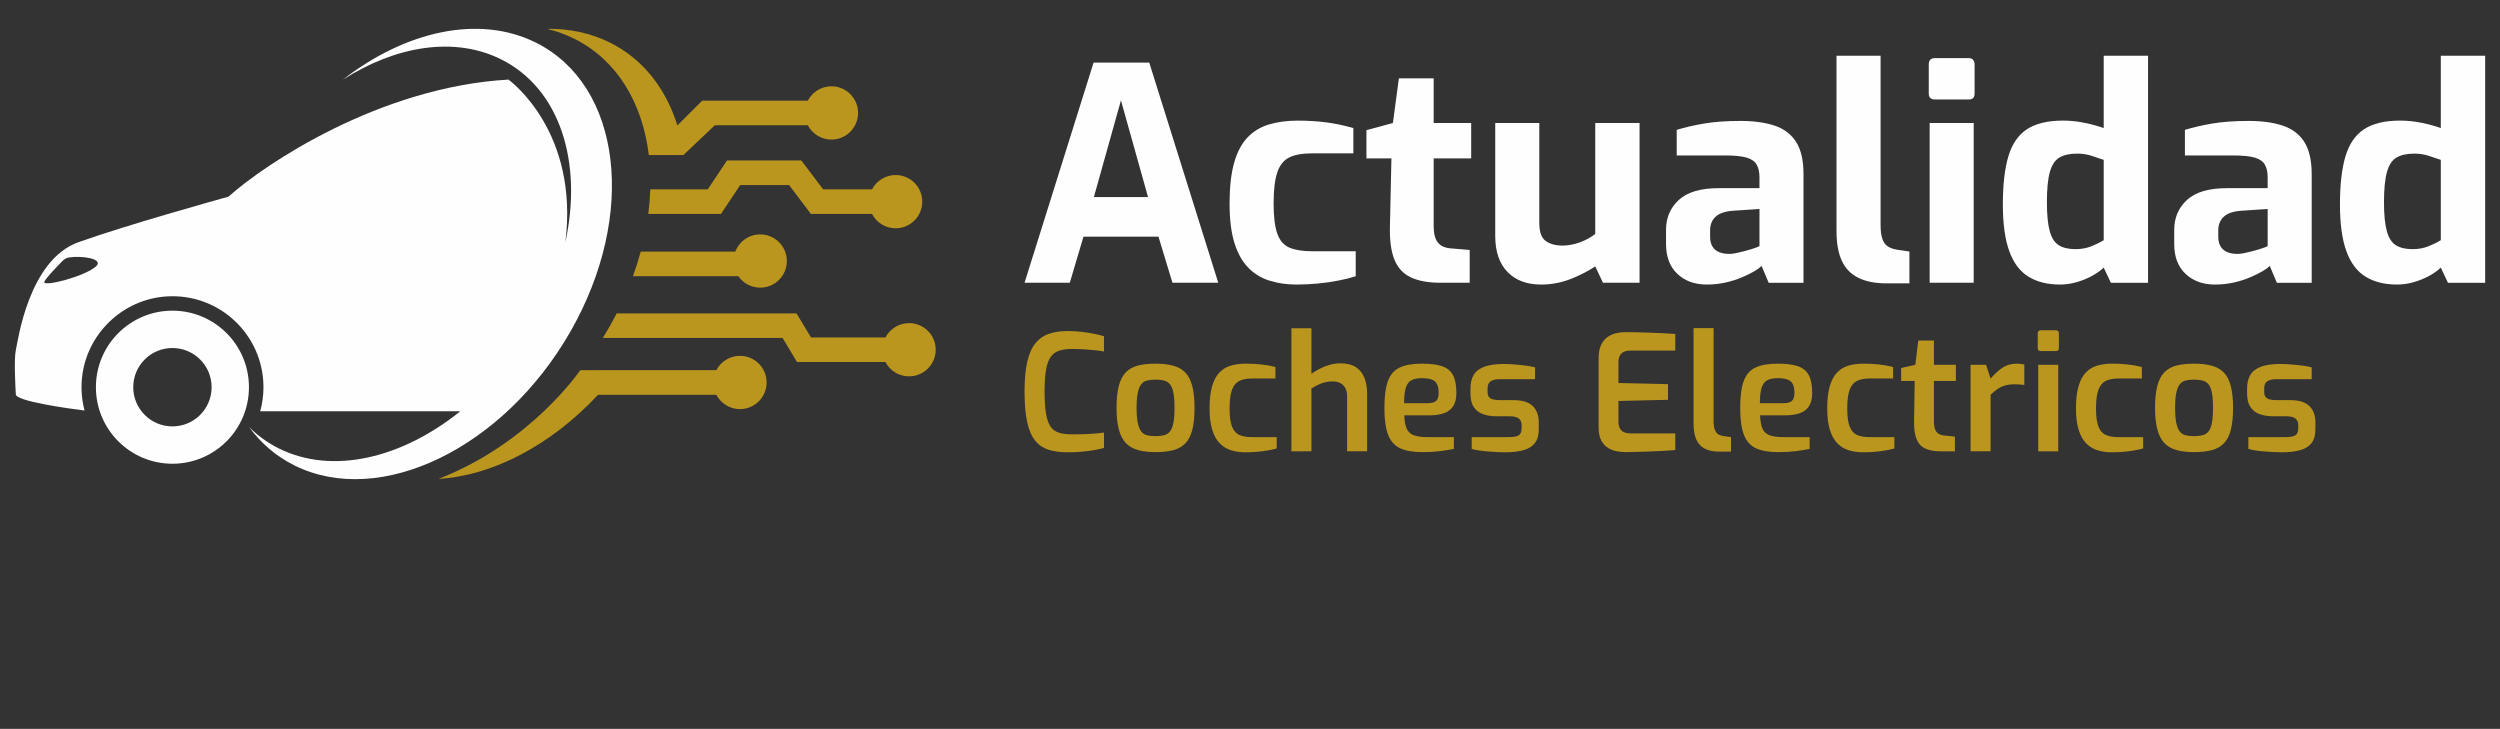
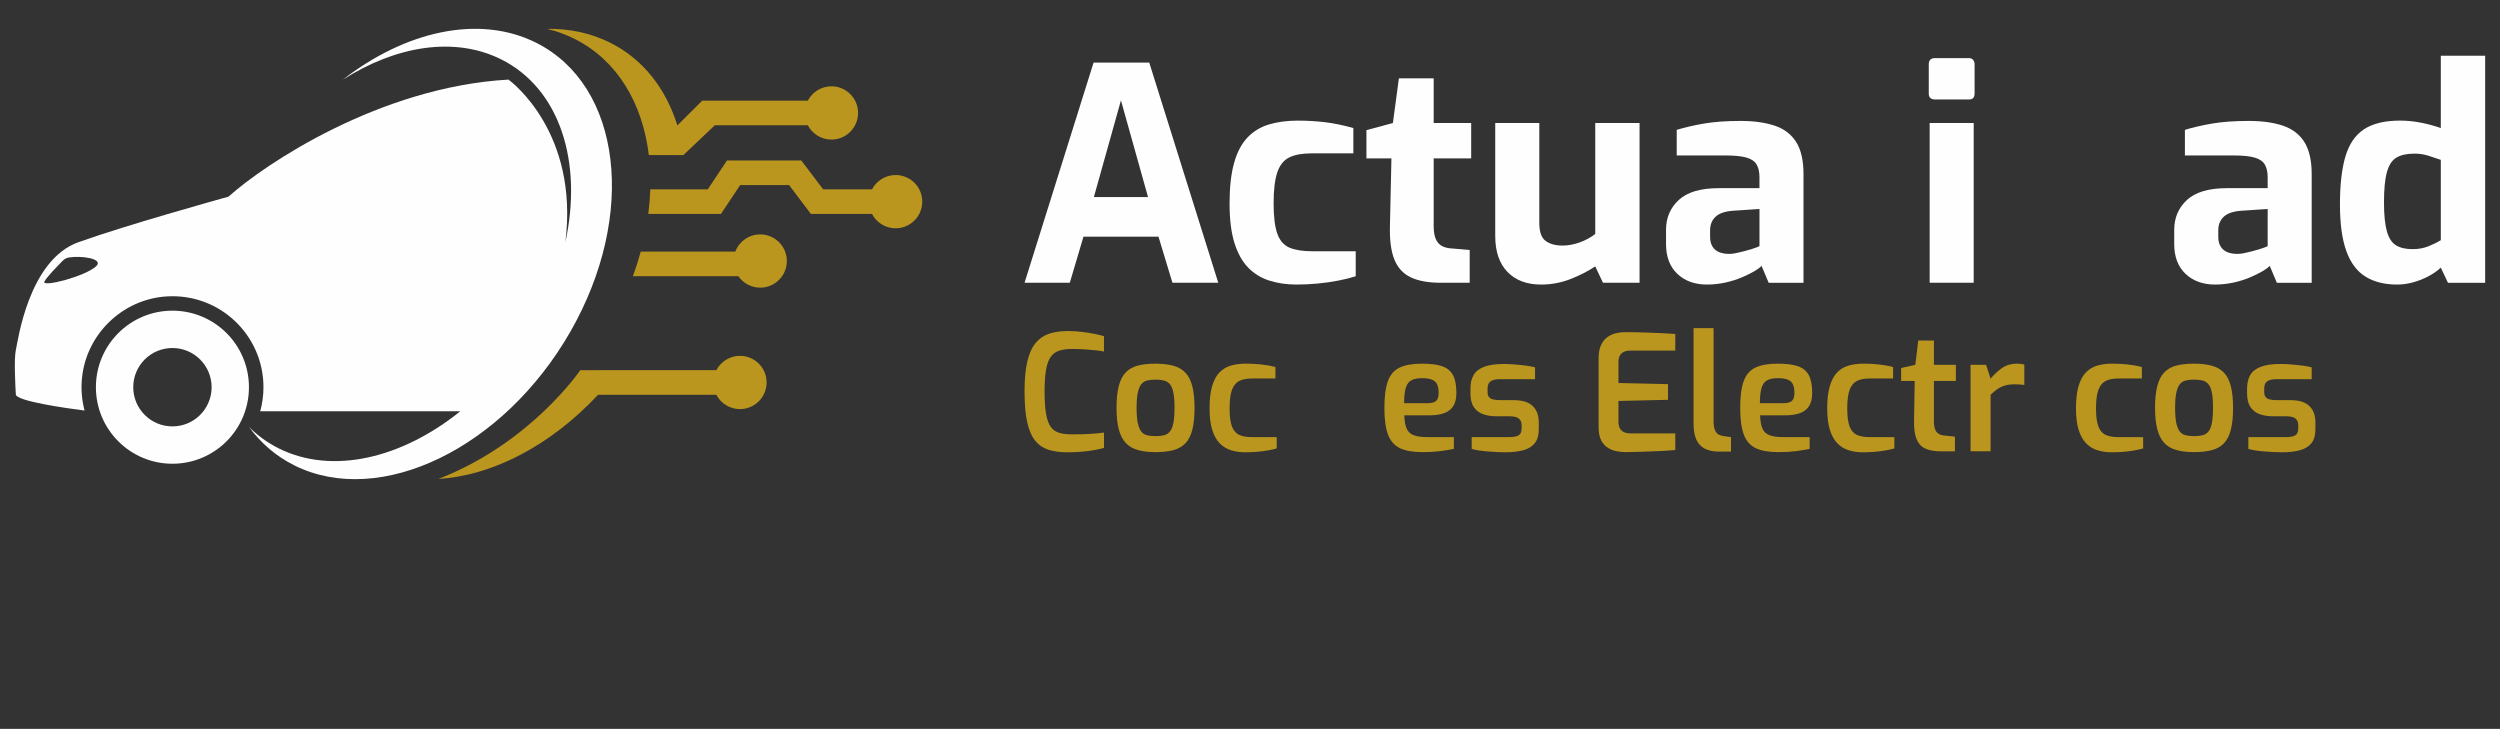
<svg xmlns="http://www.w3.org/2000/svg" version="1.1" id="Calque_1" x="0px" y="0px" width="244.667px" height="71.333px" viewBox="35.167 -121.698 244.667 71.333" enable-background="new 35.167 -121.698 244.667 71.333" xml:space="preserve">
  <rect x="35.167" y="-121.698" width="244.667" height="71.333" fill="#333333" stroke="none" />
  <g>
    <g>
      <g>
        <path fill="#FEFEFE" d="M135.436-94.025l6.756-21.549h5.448l6.756,21.549h-4.486l-1.368-4.514h-7.338l-1.339,4.514H135.436z      M142.222-102.412h5.299l-2.65-9.465L142.222-102.412z" />
        <path fill="#FEFEFE" d="M162.053-93.85c-0.951,0-1.831-0.126-2.634-0.378c-0.808-0.251-1.503-0.674-2.085-1.267     c-0.581-0.592-1.033-1.397-1.354-2.417c-0.318-1.019-0.479-2.305-0.479-3.857c0-1.592,0.144-2.913,0.437-3.959     c0.291-1.049,0.722-1.879,1.295-2.491c0.574-0.612,1.278-1.043,2.113-1.296c0.832-0.252,1.777-0.378,2.823-0.378     c0.95,0,1.857,0.055,2.725,0.162c0.861,0.106,1.769,0.295,2.722,0.565v2.477h-4.104c-0.896,0-1.614,0.129-2.158,0.394     c-0.542,0.261-0.938,0.747-1.179,1.455c-0.241,0.709-0.363,1.724-0.363,3.042c0,1.3,0.122,2.292,0.363,2.971     s0.642,1.134,1.195,1.368c0.551,0.232,1.286,0.349,2.197,0.349h4.28v2.447c-0.485,0.157-1.046,0.297-1.688,0.423     c-0.643,0.126-1.315,0.223-2.024,0.29C163.425-93.884,162.731-93.85,162.053-93.85z" />
        <path fill="#FEFEFE" d="M176.175-94.025c-1.204,0-2.181-0.174-2.926-0.524c-0.748-0.349-1.286-0.931-1.617-1.746     c-0.329-0.817-0.474-1.912-0.436-3.291l0.146-6.61h-2.447v-2.766l2.591-0.699l0.585-4.369h3.405v4.369h3.671v3.464h-3.671v6.582     c0,0.426,0.039,0.777,0.116,1.047c0.078,0.272,0.19,0.49,0.337,0.655c0.145,0.167,0.314,0.287,0.508,0.364     c0.194,0.078,0.389,0.127,0.583,0.146l1.981,0.174v3.203h-2.826V-94.025z" />
        <path fill="#FEFEFE" d="M185.986-93.85c-1.397,0-2.494-0.412-3.29-1.237c-0.795-0.826-1.195-1.996-1.195-3.509v-11.065h4.313     v9.783c0,0.874,0.207,1.462,0.625,1.762c0.416,0.301,0.966,0.452,1.645,0.452c0.545,0,1.103-0.104,1.676-0.308     c0.571-0.204,1.081-0.48,1.528-0.829v-10.861h4.338v15.636h-3.58l-0.758-1.6c-0.699,0.465-1.503,0.878-2.417,1.237     C187.955-94.03,186.995-93.85,185.986-93.85z" />
        <path fill="#FEFEFE" d="M202.206-93.85c-1.183,0-2.146-0.349-2.882-1.047c-0.738-0.7-1.108-1.67-1.108-2.913v-1.397     c0-1.183,0.42-2.159,1.254-2.926c0.835-0.767,2.134-1.15,3.901-1.15h3.989v-1.076c0-0.485-0.087-0.89-0.263-1.209     c-0.175-0.321-0.5-0.553-0.975-0.699c-0.476-0.145-1.199-0.219-2.169-0.219h-4.691v-2.502c0.759-0.234,1.637-0.438,2.637-0.613     c1-0.174,2.208-0.262,3.625-0.262c1.301,0,2.412,0.157,3.335,0.466c0.92,0.311,1.619,0.845,2.096,1.601     c0.477,0.758,0.715,1.806,0.715,3.146v10.628h-3.408l-0.699-1.659c-0.136,0.156-0.368,0.329-0.697,0.523     c-0.331,0.194-0.734,0.393-1.208,0.597c-0.477,0.204-1.011,0.375-1.604,0.51C203.465-93.919,202.847-93.85,202.206-93.85z      M204.392-96.849c0.194,0,0.412-0.023,0.655-0.073c0.241-0.048,0.493-0.107,0.757-0.176c0.261-0.067,0.504-0.135,0.728-0.203     c0.222-0.068,0.406-0.131,0.553-0.188c0.146-0.059,0.237-0.098,0.276-0.117v-3.64l-2.62,0.175     c-0.758,0.059-1.316,0.251-1.675,0.581c-0.358,0.332-0.537,0.778-0.537,1.34v0.64c0,0.39,0.082,0.711,0.245,0.962     c0.165,0.252,0.39,0.432,0.67,0.539C203.726-96.903,204.042-96.849,204.392-96.849z" />
-         <path fill="#FEFEFE" d="M219.794-93.967c-1.107,0-2.022-0.179-2.751-0.54c-0.729-0.357-1.269-0.911-1.618-1.658     c-0.348-0.747-0.524-1.713-0.524-2.898v-17.181h4.313v16.541c0,0.581,0.056,1.042,0.174,1.383     c0.116,0.339,0.295,0.587,0.538,0.743c0.243,0.155,0.549,0.262,0.915,0.319l1.194,0.175v3.116H219.794z" />
        <path fill="#FEFEFE" d="M224.541-111.963c-0.407,0-0.612-0.192-0.612-0.583v-2.854c0-0.408,0.203-0.612,0.612-0.612h3.319     c0.175,0,0.312,0.059,0.409,0.174c0.096,0.116,0.145,0.262,0.145,0.437v2.854c0,0.39-0.187,0.583-0.554,0.583L224.541-111.963     L224.541-111.963z M224.017-94.025v-15.636h4.31v15.636H224.017z" />
-         <path fill="#FEFEFE" d="M236.769-93.85c-1.222,0-2.249-0.257-3.084-0.772c-0.836-0.514-1.463-1.348-1.879-2.503     c-0.418-1.154-0.626-2.673-0.626-4.557c0-1.941,0.179-3.514,0.54-4.717c0.357-1.205,0.963-2.087,1.816-2.65     c0.854-0.563,2.03-0.846,3.525-0.846c0.718,0,1.428,0.073,2.125,0.22c0.698,0.146,1.321,0.316,1.864,0.509v-7.076h4.338v22.218     h-3.639l-0.699-1.484c-0.329,0.311-0.732,0.592-1.208,0.844c-0.477,0.254-0.976,0.451-1.5,0.597     C237.82-93.924,237.295-93.85,236.769-93.85z M238.285-97.315c0.582,0,1.111-0.097,1.586-0.292     c0.475-0.193,0.87-0.389,1.18-0.582v-7.864c-0.389-0.135-0.797-0.271-1.223-0.408c-0.426-0.134-0.885-0.203-1.369-0.203     c-0.719,0-1.294,0.127-1.733,0.378c-0.437,0.252-0.751,0.724-0.945,1.413c-0.195,0.688-0.291,1.684-0.291,2.983     c0,1.204,0.092,2.14,0.276,2.81c0.185,0.669,0.48,1.132,0.889,1.383C237.063-97.443,237.604-97.315,238.285-97.315z" />
        <path fill="#FEFEFE" d="M251.939-93.85c-1.182,0-2.143-0.349-2.881-1.047c-0.738-0.7-1.107-1.67-1.107-2.913v-1.397     c0-1.183,0.42-2.159,1.252-2.926c0.835-0.767,2.135-1.15,3.902-1.15h3.991v-1.076c0-0.485-0.088-0.89-0.264-1.209     c-0.176-0.319-0.5-0.553-0.977-0.699c-0.476-0.145-1.198-0.219-2.17-0.219h-4.688v-2.502c0.758-0.234,1.637-0.438,2.636-0.613     c1-0.174,2.209-0.262,3.625-0.262c1.3,0,2.412,0.157,3.335,0.466c0.921,0.311,1.62,0.845,2.096,1.601     c0.476,0.758,0.716,1.806,0.716,3.146v10.628h-3.408l-0.699-1.659c-0.136,0.156-0.368,0.329-0.699,0.523     c-0.328,0.194-0.732,0.393-1.207,0.597c-0.475,0.204-1.011,0.375-1.602,0.51C253.197-93.919,252.581-93.85,251.939-93.85z      M254.126-96.849c0.193,0,0.412-0.023,0.655-0.073c0.241-0.048,0.493-0.107,0.757-0.176c0.263-0.067,0.503-0.135,0.728-0.203     c0.223-0.068,0.407-0.131,0.553-0.188c0.145-0.059,0.239-0.098,0.278-0.117v-3.64l-2.621,0.175     c-0.758,0.059-1.315,0.251-1.675,0.581c-0.357,0.332-0.539,0.778-0.539,1.34v0.64c0,0.39,0.084,0.711,0.248,0.962     c0.166,0.252,0.388,0.432,0.669,0.539C253.458-96.903,253.775-96.849,254.126-96.849z" />
        <path fill="#FEFEFE" d="M269.762-93.85c-1.226,0-2.251-0.257-3.087-0.772c-0.835-0.514-1.463-1.348-1.879-2.503     c-0.416-1.154-0.625-2.673-0.625-4.557c0-1.941,0.179-3.514,0.539-4.717c0.358-1.205,0.964-2.087,1.817-2.65     c0.855-0.563,2.03-0.846,3.526-0.846c0.716,0,1.428,0.073,2.125,0.22c0.698,0.146,1.32,0.316,1.863,0.509v-7.076h4.34v22.218     h-3.641l-0.699-1.484c-0.331,0.311-0.734,0.592-1.207,0.844c-0.477,0.254-0.978,0.451-1.502,0.597     C270.81-93.924,270.285-93.85,269.762-93.85z M271.275-97.315c0.581,0,1.11-0.097,1.586-0.292     c0.475-0.193,0.869-0.389,1.18-0.582v-7.864c-0.39-0.135-0.796-0.271-1.224-0.408c-0.426-0.134-0.883-0.203-1.368-0.203     c-0.72,0-1.295,0.127-1.731,0.378c-0.438,0.252-0.753,0.724-0.946,1.413c-0.195,0.688-0.292,1.684-0.292,2.983     c0,1.204,0.094,2.14,0.277,2.81c0.185,0.669,0.481,1.132,0.89,1.383C270.054-97.443,270.597-97.315,271.275-97.315z" />
      </g>
      <g>
        <path fill="#BB961F" d="M139.623-77.434c-0.686,0-1.289-0.08-1.81-0.237c-0.522-0.158-0.958-0.449-1.31-0.869     c-0.354-0.423-0.62-1.021-0.798-1.802c-0.181-0.78-0.269-1.799-0.269-3.064c0-1.193,0.092-2.17,0.277-2.939     c0.183-0.769,0.458-1.37,0.822-1.802c0.363-0.431,0.808-0.731,1.335-0.9c0.525-0.168,1.127-0.252,1.801-0.252     c0.464,0,0.913,0.025,1.352,0.078c0.435,0.053,0.841,0.117,1.215,0.19c0.374,0.074,0.698,0.153,0.972,0.237v1.502     c-0.18-0.043-0.431-0.083-0.758-0.119c-0.326-0.036-0.695-0.067-1.106-0.095c-0.412-0.027-0.836-0.041-1.28-0.041     c-0.484,0-0.896,0.057-1.24,0.168c-0.342,0.11-0.619,0.313-0.829,0.608c-0.211,0.294-0.364,0.717-0.458,1.264     c-0.096,0.547-0.143,1.258-0.143,2.132c0,0.865,0.044,1.571,0.134,2.119c0.09,0.546,0.232,0.972,0.427,1.271     c0.195,0.3,0.463,0.509,0.807,0.624c0.341,0.118,0.771,0.173,1.287,0.173c0.79,0,1.438-0.017,1.943-0.054     c0.506-0.038,0.912-0.076,1.217-0.12v1.501c-0.295,0.084-0.63,0.158-1.001,0.222c-0.375,0.063-0.775,0.113-1.202,0.15     C140.578-77.452,140.118-77.434,139.623-77.434z" />
        <path fill="#BB961F" d="M148.248-77.45c-0.661,0-1.237-0.069-1.72-0.205c-0.484-0.136-0.88-0.368-1.188-0.694     c-0.304-0.327-0.531-0.769-0.679-1.328c-0.147-0.558-0.222-1.258-0.222-2.101c0-0.874,0.074-1.593,0.222-2.156     c0.147-0.563,0.378-1.007,0.687-1.327c0.312-0.322,0.709-0.543,1.194-0.664c0.484-0.122,1.052-0.182,1.704-0.182     c0.677,0,1.254,0.068,1.738,0.198c0.485,0.131,0.88,0.356,1.187,0.672c0.305,0.315,0.531,0.756,0.679,1.319     c0.146,0.562,0.223,1.278,0.223,2.141c0,0.854-0.071,1.561-0.214,2.125c-0.142,0.564-0.367,1.007-0.671,1.329     c-0.308,0.319-0.703,0.546-1.187,0.678C149.519-77.516,148.934-77.45,148.248-77.45z M148.248-79.014     c0.327,0,0.606-0.03,0.838-0.087c0.232-0.058,0.424-0.179,0.577-0.363c0.151-0.185,0.267-0.464,0.339-0.837     c0.075-0.375,0.112-0.871,0.112-1.494c0-0.612-0.037-1.101-0.112-1.47c-0.072-0.369-0.188-0.646-0.339-0.83     c-0.154-0.183-0.347-0.306-0.577-0.362c-0.233-0.059-0.511-0.088-0.838-0.088c-0.314,0-0.588,0.028-0.821,0.088     c-0.231,0.056-0.421,0.179-0.568,0.362c-0.148,0.184-0.261,0.461-0.34,0.83c-0.079,0.369-0.118,0.858-0.118,1.47     c0,0.622,0.039,1.119,0.118,1.494c0.079,0.373,0.191,0.652,0.34,0.837c0.147,0.184,0.337,0.305,0.568,0.363     C147.66-79.044,147.933-79.014,148.248-79.014z" />
        <path fill="#BB961F" d="M157.05-77.434c-0.505,0-0.972-0.065-1.396-0.197c-0.429-0.13-0.799-0.357-1.115-0.681     c-0.318-0.32-0.563-0.761-0.734-1.318c-0.174-0.559-0.261-1.259-0.261-2.101c0-0.864,0.081-1.581,0.244-2.15     c0.163-0.57,0.398-1.016,0.702-1.342c0.307-0.329,0.679-0.557,1.114-0.688c0.438-0.129,0.936-0.198,1.491-0.198     c0.478,0,0.955,0.023,1.438,0.071c0.487,0.049,0.97,0.133,1.456,0.261v1.121h-2.308c-0.505,0-0.917,0.08-1.231,0.238     c-0.315,0.158-0.553,0.448-0.713,0.87c-0.158,0.422-0.234,1.027-0.234,1.817c0,0.78,0.076,1.372,0.234,1.779     c0.16,0.405,0.399,0.678,0.721,0.821c0.319,0.141,0.734,0.213,1.24,0.213h2.416v1.104c-0.251,0.075-0.547,0.142-0.882,0.199     c-0.34,0.057-0.693,0.104-1.068,0.134C157.789-77.45,157.419-77.434,157.05-77.434z" />
-         <path fill="#BB961F" d="M161.553-77.53v-12.041h1.959v4.458c0.337-0.254,0.761-0.488,1.272-0.704     c0.51-0.214,1.033-0.324,1.572-0.324c0.62,0,1.123,0.126,1.508,0.378c0.386,0.254,0.662,0.604,0.837,1.05     c0.173,0.452,0.261,0.957,0.261,1.527v5.655h-1.958v-5.418c0-0.295-0.059-0.55-0.175-0.766s-0.278-0.379-0.488-0.491     c-0.211-0.109-0.459-0.165-0.742-0.165c-0.277,0-0.527,0.027-0.761,0.086c-0.231,0.059-0.455,0.14-0.671,0.244     c-0.215,0.105-0.435,0.228-0.655,0.364v6.146L161.553-77.53L161.553-77.53z" />
        <path fill="#BB961F" d="M174.383-77.45c-0.917,0-1.646-0.126-2.19-0.379c-0.542-0.254-0.935-0.693-1.176-1.32     c-0.242-0.625-0.363-1.498-0.363-2.614c0-1.139,0.116-2.022,0.347-2.646c0.233-0.628,0.617-1.068,1.155-1.321     c0.537-0.251,1.264-0.378,2.18-0.378c0.812,0,1.462,0.083,1.951,0.245c0.488,0.164,0.847,0.454,1.073,0.869     c0.228,0.417,0.339,1.001,0.339,1.761c0,0.538-0.104,0.968-0.314,1.289c-0.21,0.321-0.513,0.55-0.908,0.688     c-0.396,0.136-0.861,0.205-1.397,0.205h-2.481c0.021,0.527,0.093,0.946,0.215,1.255c0.121,0.313,0.34,0.535,0.661,0.671     c0.322,0.14,0.793,0.207,1.414,0.207h2.562v1.153c-0.434,0.085-0.889,0.159-1.369,0.221     C175.601-77.483,175.035-77.45,174.383-77.45z M172.583-82.238h2.304c0.37,0,0.642-0.071,0.815-0.213     c0.174-0.141,0.26-0.403,0.26-0.783c0-0.369-0.054-0.658-0.158-0.868c-0.104-0.212-0.278-0.362-0.521-0.451     c-0.242-0.089-0.559-0.134-0.947-0.134c-0.442,0-0.79,0.069-1.042,0.206c-0.255,0.135-0.436,0.38-0.545,0.733     C172.635-83.394,172.583-82.892,172.583-82.238z" />
        <path fill="#BB961F" d="M182.472-77.434c-0.243,0-0.521-0.008-0.831-0.024c-0.312-0.014-0.622-0.036-0.933-0.063     c-0.311-0.025-0.599-0.06-0.861-0.102c-0.263-0.044-0.479-0.09-0.649-0.143v-1.153h3.652c0.263,0,0.487-0.02,0.671-0.064     c0.185-0.042,0.324-0.126,0.419-0.252c0.096-0.126,0.143-0.315,0.143-0.568v-0.301c0-0.262-0.088-0.471-0.261-0.623     c-0.175-0.154-0.478-0.23-0.908-0.23h-1.28c-0.496,0-0.937-0.067-1.319-0.204c-0.386-0.136-0.688-0.368-0.908-0.695     c-0.222-0.326-0.33-0.77-0.33-1.328v-0.476c0-0.536,0.102-0.981,0.307-1.334c0.205-0.353,0.548-0.62,1.026-0.805     c0.48-0.185,1.118-0.277,1.921-0.277c0.336,0,0.698,0.015,1.09,0.049c0.39,0.03,0.763,0.07,1.122,0.117     c0.358,0.048,0.643,0.103,0.854,0.166v1.155h-3.444c-0.391,0-0.688,0.063-0.893,0.198c-0.205,0.132-0.31,0.376-0.31,0.732v0.302     c0,0.233,0.047,0.405,0.143,0.522c0.096,0.115,0.238,0.194,0.426,0.235c0.191,0.044,0.417,0.064,0.681,0.064h1.311     c0.833,0,1.449,0.189,1.848,0.567c0.402,0.379,0.603,0.917,0.603,1.613v0.696c0,0.567-0.132,1.016-0.396,1.342     s-0.639,0.557-1.129,0.687C183.743-77.501,183.156-77.434,182.472-77.434z" />
        <path fill="#BB961F" d="M194.318-77.45c-0.253,0-0.534-0.021-0.844-0.071c-0.313-0.049-0.607-0.152-0.892-0.316     c-0.285-0.164-0.517-0.407-0.696-0.734c-0.179-0.327-0.269-0.774-0.269-1.344v-6.73c0-0.495,0.074-0.909,0.222-1.241     c0.146-0.332,0.344-0.592,0.592-0.782c0.247-0.19,0.521-0.323,0.822-0.403c0.299-0.079,0.599-0.119,0.892-0.119     c0.737,0,1.401,0.01,1.99,0.034c0.59,0.02,1.13,0.041,1.619,0.061c0.491,0.021,0.947,0.048,1.367,0.08v1.627h-4.407     c-0.359,0-0.641,0.09-0.847,0.268c-0.204,0.18-0.307,0.46-0.307,0.839v2.069l4.85,0.111v1.531l-4.85,0.112v2.006     c0,0.316,0.054,0.558,0.166,0.725c0.109,0.168,0.251,0.284,0.427,0.35c0.172,0.063,0.355,0.094,0.544,0.094h4.424v1.627     c-0.463,0.042-0.969,0.077-1.516,0.102c-0.547,0.027-1.104,0.049-1.667,0.064C195.375-77.472,194.836-77.462,194.318-77.45z" />
        <path fill="#BB961F" d="M203.418-77.499c-0.558,0-1.022-0.094-1.396-0.284c-0.374-0.189-0.653-0.484-0.837-0.885     c-0.184-0.4-0.275-0.932-0.275-1.596v-9.321h1.959v9.053c0,0.378,0.037,0.674,0.117,0.885c0.079,0.211,0.191,0.36,0.34,0.451     s0.326,0.151,0.537,0.181l0.711,0.094v1.421H203.418z" />
        <path fill="#BB961F" d="M209.203-77.45c-0.917,0-1.646-0.126-2.188-0.379c-0.542-0.254-0.937-0.693-1.177-1.32     c-0.243-0.625-0.364-1.498-0.364-2.614c0-1.139,0.116-2.022,0.348-2.646c0.23-0.628,0.617-1.068,1.154-1.321     c0.536-0.251,1.264-0.378,2.181-0.378c0.809,0,1.46,0.083,1.95,0.245c0.488,0.163,0.848,0.454,1.074,0.869     c0.228,0.417,0.339,1.001,0.339,1.761c0,0.538-0.105,0.968-0.315,1.289s-0.515,0.55-0.909,0.688     c-0.396,0.136-0.861,0.205-1.396,0.205h-2.48c0.019,0.527,0.092,0.946,0.213,1.255c0.122,0.313,0.343,0.535,0.663,0.671     c0.32,0.14,0.793,0.207,1.413,0.207h2.562v1.153c-0.432,0.085-0.888,0.159-1.369,0.221     C210.423-77.483,209.855-77.45,209.203-77.45z M207.401-82.238h2.307c0.37,0,0.643-0.071,0.813-0.213     c0.175-0.141,0.261-0.403,0.261-0.783c0-0.369-0.053-0.658-0.156-0.868c-0.105-0.212-0.279-0.362-0.522-0.451     c-0.241-0.089-0.558-0.134-0.946-0.134c-0.444,0-0.793,0.069-1.044,0.206c-0.253,0.135-0.434,0.38-0.545,0.733     S207.401-82.892,207.401-82.238z" />
        <path fill="#BB961F" d="M217.498-77.434c-0.506,0-0.972-0.065-1.396-0.197c-0.428-0.13-0.799-0.357-1.114-0.681     c-0.316-0.32-0.562-0.761-0.735-1.318c-0.173-0.559-0.261-1.259-0.261-2.101c0-0.864,0.081-1.581,0.244-2.15     c0.164-0.57,0.397-1.016,0.704-1.342c0.306-0.329,0.677-0.557,1.113-0.688c0.437-0.129,0.935-0.198,1.492-0.198     c0.476,0,0.953,0.023,1.438,0.071c0.483,0.049,0.969,0.133,1.454,0.261v1.121h-2.307c-0.506,0-0.918,0.08-1.234,0.238     c-0.315,0.158-0.552,0.448-0.711,0.87c-0.158,0.422-0.234,1.027-0.234,1.817c0,0.78,0.076,1.372,0.234,1.779     c0.159,0.405,0.399,0.678,0.72,0.821c0.321,0.141,0.735,0.213,1.241,0.213h2.417v1.104c-0.253,0.075-0.547,0.142-0.885,0.199     c-0.336,0.057-0.692,0.104-1.066,0.134C218.237-77.45,217.868-77.434,217.498-77.434z" />
        <path fill="#BB961F" d="M225.08-77.53c-0.61,0-1.109-0.09-1.5-0.275c-0.391-0.184-0.672-0.495-0.847-0.924     c-0.172-0.433-0.254-1.002-0.243-1.707l0.063-3.983h-1.327v-1.264l1.391-0.316l0.283-2.369h1.533v2.369h2.148v1.58h-2.148v3.967     c0,0.274,0.024,0.499,0.078,0.67c0.055,0.174,0.129,0.311,0.229,0.411c0.1,0.101,0.208,0.172,0.325,0.214     c0.115,0.041,0.235,0.068,0.362,0.079l1.06,0.111v1.437H225.08z" />
        <path fill="#BB961F" d="M228.02-77.53v-8.468h1.516l0.444,1.359c0.337-0.413,0.711-0.76,1.121-1.043     c0.412-0.283,0.9-0.427,1.47-0.427c0.115,0,0.237,0.009,0.362,0.023c0.126,0.016,0.242,0.038,0.349,0.071v1.99     c-0.15-0.02-0.306-0.036-0.474-0.047c-0.17-0.01-0.332-0.018-0.492-0.018c-0.324,0-0.622,0.038-0.891,0.111     c-0.27,0.073-0.519,0.188-0.75,0.339c-0.234,0.155-0.465,0.347-0.695,0.578v5.529h-1.96V-77.53z" />
-         <path fill="#BB961F" d="M234.893-87.341c-0.202,0-0.3-0.096-0.3-0.285v-1.437c0-0.211,0.098-0.314,0.3-0.314h1.485     c0.094,0,0.166,0.029,0.214,0.093c0.047,0.063,0.071,0.137,0.071,0.222v1.437c0,0.188-0.096,0.285-0.285,0.285H234.893z      M234.641-77.53v-8.468h1.958v8.468H234.641z" />
        <path fill="#BB961F" d="M241.843-77.434c-0.503,0-0.971-0.065-1.396-0.197c-0.429-0.13-0.799-0.357-1.115-0.681     c-0.315-0.32-0.56-0.761-0.734-1.318c-0.173-0.559-0.261-1.259-0.261-2.101c0-0.864,0.082-1.581,0.244-2.15     c0.164-0.57,0.397-1.016,0.704-1.342c0.305-0.329,0.677-0.557,1.114-0.688c0.435-0.129,0.933-0.198,1.492-0.198     c0.475,0,0.953,0.023,1.438,0.071c0.484,0.049,0.971,0.133,1.454,0.261v1.121h-2.306c-0.506,0-0.917,0.08-1.234,0.238     c-0.314,0.158-0.553,0.448-0.712,0.87c-0.156,0.422-0.235,1.027-0.235,1.817c0,0.78,0.079,1.372,0.235,1.779     c0.159,0.405,0.398,0.678,0.72,0.821c0.321,0.141,0.736,0.213,1.241,0.213h2.418v1.104c-0.253,0.075-0.548,0.142-0.885,0.199     c-0.338,0.057-0.694,0.104-1.066,0.134C242.584-77.45,242.214-77.434,241.843-77.434z" />
        <path fill="#BB961F" d="M249.885-77.45c-0.662,0-1.237-0.069-1.721-0.205c-0.486-0.136-0.881-0.368-1.186-0.694     c-0.307-0.327-0.533-0.769-0.679-1.328c-0.148-0.558-0.224-1.258-0.224-2.101c0-0.874,0.075-1.593,0.224-2.156     c0.146-0.563,0.375-1.007,0.686-1.327c0.312-0.322,0.709-0.543,1.192-0.664c0.486-0.122,1.056-0.182,1.707-0.182     c0.677,0,1.254,0.068,1.738,0.198c0.485,0.131,0.88,0.356,1.186,0.672c0.306,0.315,0.533,0.756,0.679,1.319     c0.148,0.562,0.224,1.278,0.224,2.141c0,0.854-0.074,1.561-0.215,2.125s-0.366,1.007-0.671,1.329     c-0.308,0.319-0.701,0.546-1.186,0.678C251.154-77.516,250.567-77.45,249.885-77.45z M249.885-79.014     c0.328,0,0.606-0.03,0.839-0.087c0.231-0.058,0.422-0.179,0.574-0.363c0.155-0.185,0.269-0.464,0.34-0.837     c0.074-0.375,0.111-0.871,0.111-1.494c0-0.612-0.037-1.101-0.111-1.47c-0.071-0.369-0.185-0.646-0.34-0.83     c-0.152-0.183-0.344-0.306-0.574-0.362c-0.232-0.059-0.511-0.088-0.839-0.088c-0.314,0-0.587,0.028-0.821,0.088     c-0.231,0.056-0.422,0.179-0.568,0.362c-0.147,0.184-0.261,0.461-0.341,0.83c-0.077,0.369-0.118,0.858-0.118,1.47     c0,0.622,0.041,1.119,0.118,1.494c0.08,0.373,0.193,0.652,0.341,0.837c0.146,0.184,0.337,0.305,0.568,0.363     C249.298-79.044,249.568-79.014,249.885-79.014z" />
        <path fill="#BB961F" d="M258.481-77.434c-0.244,0-0.52-0.008-0.83-0.024c-0.312-0.014-0.624-0.036-0.933-0.063     c-0.313-0.025-0.599-0.06-0.862-0.102c-0.262-0.044-0.479-0.09-0.649-0.143v-1.153h3.651c0.263,0,0.487-0.02,0.672-0.064     c0.185-0.042,0.324-0.126,0.419-0.252c0.095-0.126,0.142-0.315,0.142-0.568v-0.301c0-0.262-0.087-0.471-0.26-0.623     c-0.176-0.154-0.478-0.23-0.909-0.23h-1.28c-0.496,0-0.936-0.067-1.32-0.204c-0.384-0.136-0.688-0.368-0.908-0.695     c-0.22-0.326-0.331-0.77-0.331-1.328v-0.476c0-0.536,0.103-0.981,0.308-1.334c0.206-0.353,0.548-0.62,1.026-0.805     c0.48-0.185,1.12-0.277,1.92-0.277c0.337,0,0.7,0.015,1.09,0.049c0.391,0.03,0.765,0.07,1.124,0.117     c0.357,0.048,0.642,0.103,0.852,0.166v1.155h-3.442c-0.391,0-0.688,0.063-0.895,0.198c-0.205,0.132-0.309,0.376-0.309,0.732     v0.302c0,0.233,0.048,0.405,0.144,0.522c0.094,0.115,0.236,0.194,0.427,0.235c0.189,0.044,0.416,0.064,0.679,0.064h1.311     c0.835,0,1.449,0.189,1.85,0.567c0.401,0.379,0.601,0.917,0.601,1.613v0.696c0,0.567-0.131,1.016-0.394,1.342     c-0.265,0.326-0.641,0.557-1.131,0.687C259.753-77.501,259.167-77.434,258.481-77.434z" />
      </g>
    </g>
    <g>
      <path fill="#FEFEFE" d="M52.042-91.293c-4.137,0-7.489,3.354-7.489,7.49c0,4.137,3.352,7.49,7.489,7.49    c4.136,0,7.489-3.354,7.489-7.49C59.531-87.941,56.178-91.293,52.042-91.293z M52.042-79.968c-2.119,0-3.835-1.717-3.835-3.835    c0-2.119,1.716-3.836,3.835-3.836c2.118,0,3.835,1.718,3.835,3.836C55.877-81.685,54.161-79.968,52.042-79.968z" />
      <path fill="#FEFEFE" d="M90.998-89.257c6.53-11.424,5.016-24.08-3.383-28.269c-5.574-2.778-12.779-1.13-18.904,3.635    c5.183-3.325,10.935-4.274,15.5-1.999c5.755,2.869,7.998,10.06,6.288,17.887c1.339-10.73-5.286-15.698-5.57-15.905    c-12.617,0.715-23.893,8.3-27.395,11.453c-1.319,0.377-9.751,2.708-14.672,4.452c-4.922,1.743-5.958,9.773-6.146,10.573    c-0.189,0.8-0.048,3.533,0,4.334c0.038,0.663,5.014,1.358,6.727,1.576c-0.266-1.001-0.362-2.07-0.253-3.176    c0.426-4.312,3.98-7.732,8.304-7.994c5.167-0.314,9.457,3.786,9.457,8.885c0,0.815-0.111,1.605-0.317,2.356h19.579    c-5.715,4.606-12.524,6.249-17.767,3.633c-1.101-0.549-2.069-1.262-2.911-2.102c1.155,1.578,2.635,2.865,4.433,3.763    C72.364-71.966,84.467-77.833,90.998-89.257z M44.596-95.657c-1.083,1.02-5.354,2.104-5.087,1.523    c0.159-0.369,1.304-1.546,1.798-2.048c0.163-0.166,0.372-0.281,0.6-0.318C43.094-96.694,45.325-96.403,44.596-95.657z" />
-       <path fill="#BB961F" d="M124.137-90.076c-1.004,0-1.876,0.569-2.312,1.402h-7.292l-1.412-2.355h-6.972h-6.953h-3.006h-0.67    c-0.239,0.466-0.491,0.932-0.756,1.396c-0.197,0.343-0.398,0.678-0.603,1.01h0.711h3.005h6.638h7.241l1.413,2.355h8.654    c0.435,0.834,1.307,1.402,2.312,1.402c1.441,0,2.606-1.166,2.606-2.606C126.744-88.909,125.577-90.076,124.137-90.076z" />
      <path fill="#BB961F" d="M107.13-97.075h-1.38h-4.289h-3.007h-0.58c-0.216,0.801-0.471,1.603-0.765,2.409h0.616h3.007h5.419h1.275    c0.471,0.676,1.253,1.12,2.141,1.12c1.438,0,2.606-1.167,2.606-2.606c0-1.44-1.168-2.607-2.606-2.607    C108.453-98.76,107.5-98.057,107.13-97.075z" />
      <path fill="#BB961F" d="M113.589-105.993h-7.273l-1.883,2.827h-1.117h-1.008H99.3h-0.489c-0.027,0.791-0.092,1.593-0.196,2.407    h0.527h3.007h3.572l1.885-2.826h4.786l2.136,2.826h5.981c0.433,0.834,1.306,1.403,2.31,1.403c1.438,0,2.606-1.167,2.606-2.607    c0-1.44-1.167-2.605-2.606-2.605c-1.004,0-1.877,0.568-2.31,1.402h-4.784L113.589-105.993z" />
      <path fill="#BB961F" d="M98.666-106.524h3.439c-0.003-0.016-0.004-0.031-0.006-0.047l3.029-2.87h9.098    c0.435,0.833,1.307,1.403,2.313,1.403c1.438,0,2.605-1.168,2.605-2.608c0-1.439-1.167-2.606-2.605-2.606    c-1.004,0-1.878,0.57-2.313,1.404h-10.333l-2.434,2.424c-1.122-3.593-3.34-6.479-6.59-8.101c-1.902-0.948-3.994-1.379-6.17-1.351    c0.927,0.223,1.823,0.546,2.681,0.975C95.57-115.813,98.045-111.619,98.666-106.524z" />
      <path fill="#BB961F" d="M107.584-86.873c-1.004,0-1.875,0.569-2.312,1.402h-0.755h-8.781H92.73h-0.774    c0,0-4.814,7.125-13.869,10.64c5.299-0.312,11.01-3.302,15.612-8.232h11.573c0.437,0.833,1.307,1.403,2.312,1.403    c1.441,0,2.608-1.168,2.608-2.607C110.193-85.708,109.026-86.873,107.584-86.873z" />
    </g>
  </g>
</svg>